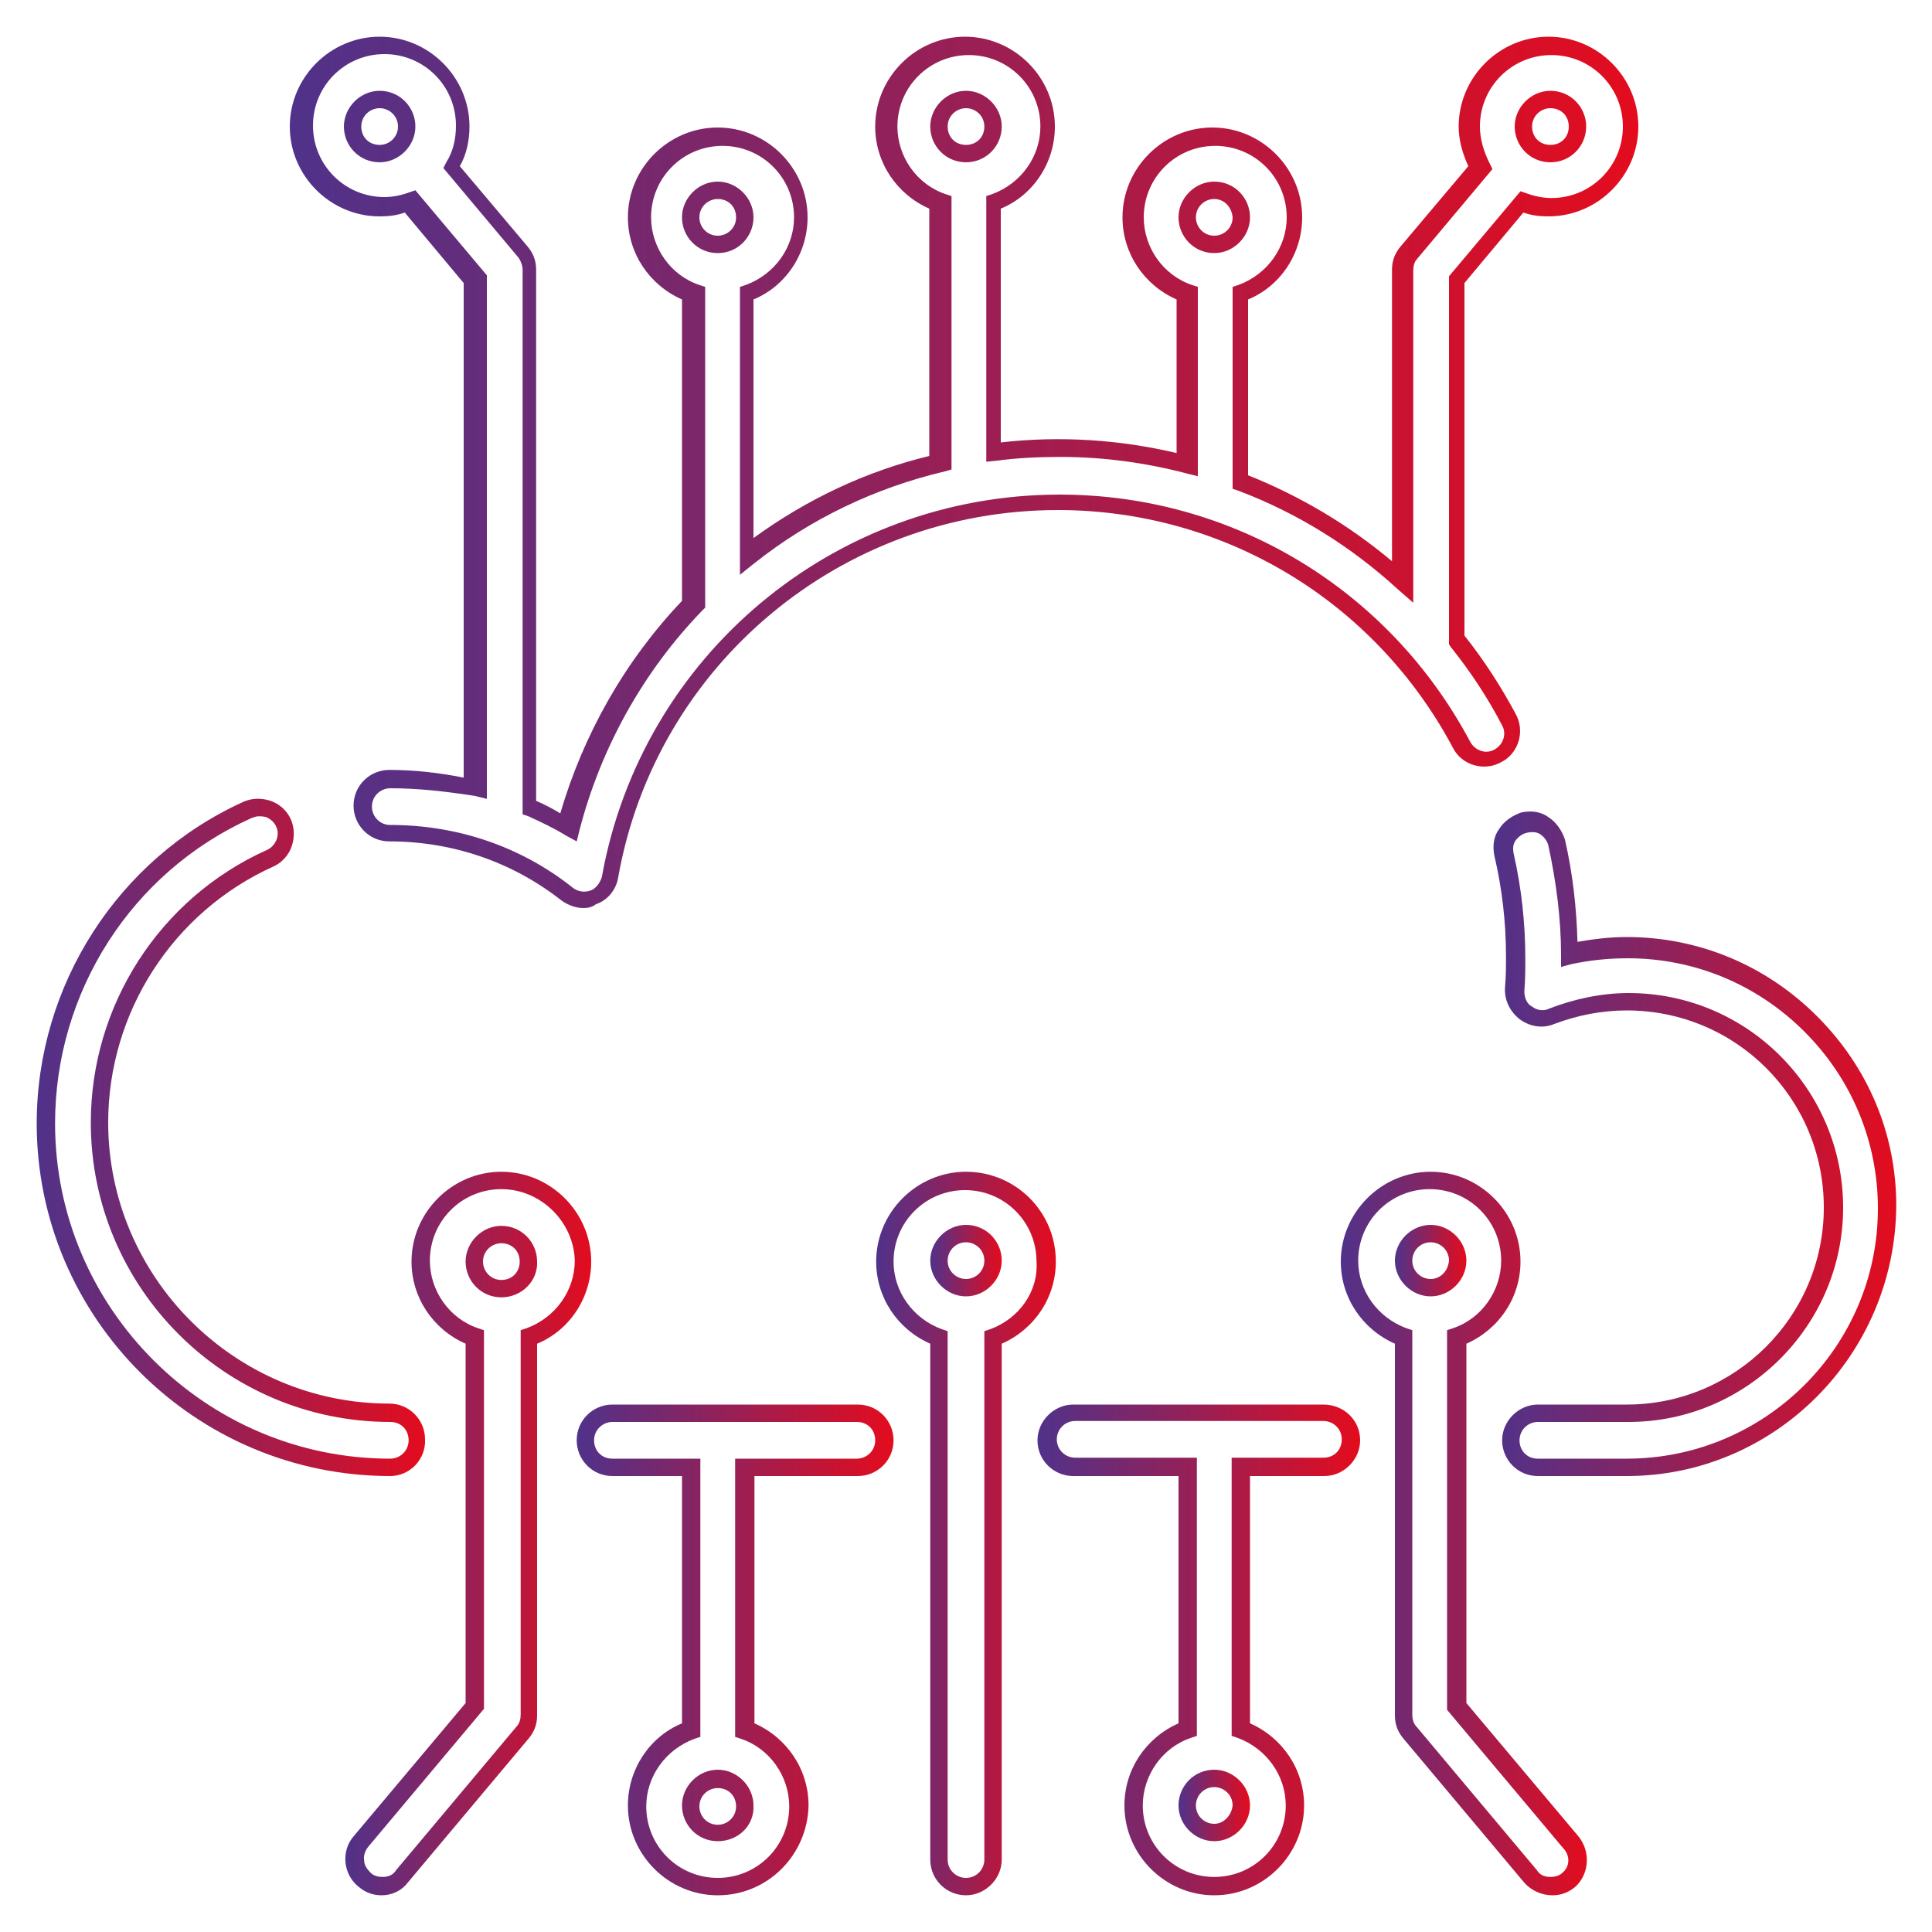
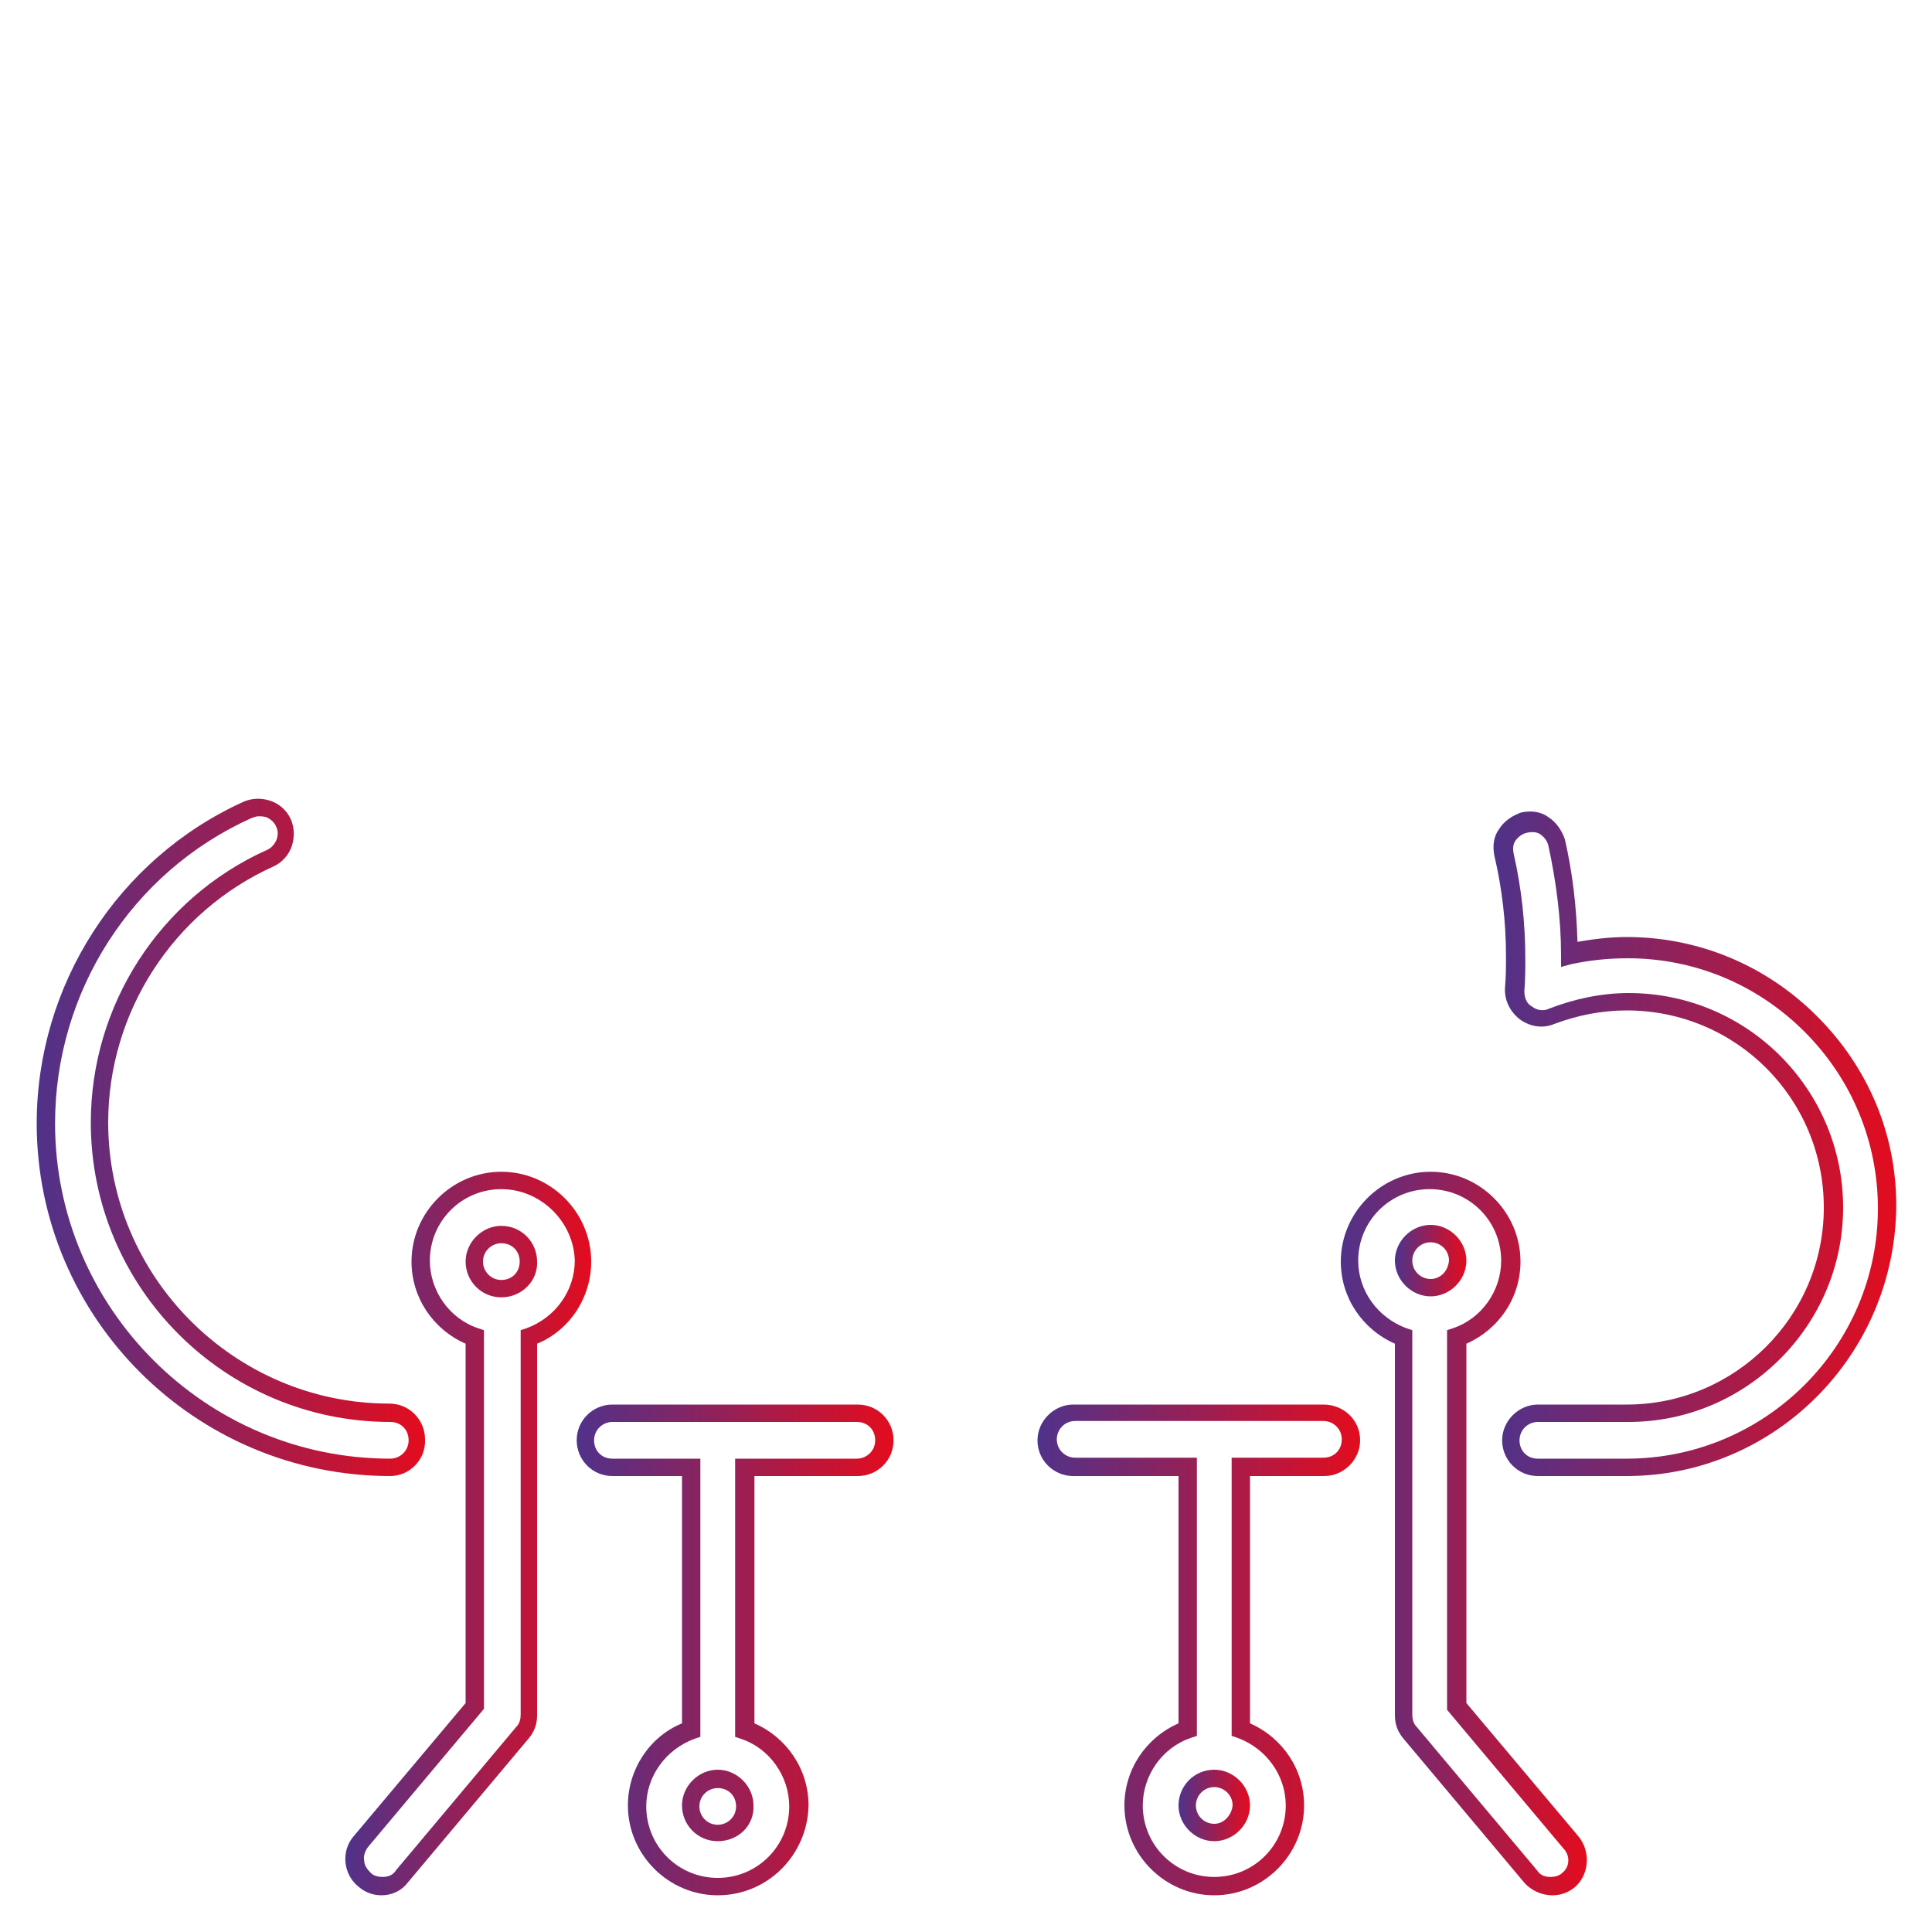
<svg xmlns="http://www.w3.org/2000/svg" version="1.1" id="Layer_1" x="0px" y="0px" viewBox="0 0 200 200" style="enable-background:new 0 0 200 200;" xml:space="preserve">
  <style type="text/css">
	.st0{fill:url(#SVGID_1_);}
	.st1{fill:url(#SVGID_2_);}
	.st2{fill:url(#SVGID_3_);}
	.st3{fill:url(#SVGID_4_);}
	.st4{fill:url(#SVGID_5_);}
	.st5{fill:url(#SVGID_6_);}
	.st6{fill:url(#SVGID_7_);}
	.st7{fill:url(#SVGID_8_);}
	.st8{fill:url(#SVGID_9_);}
	.st9{fill:url(#SVGID_10_);}
	.st10{fill:url(#SVGID_11_);}
</style>
  <g>
    <g>
      <linearGradient id="SVGID_1_" gradientUnits="userSpaceOnUse" x1="3.8" y1="117.743" x2="44.004" y2="117.743">
        <stop offset="0" style="stop-color:#50328A" />
        <stop offset="1" style="stop-color:#E30C1E" />
      </linearGradient>
      <path class="st0" d="M40.4,152.8c-20.2,0-36.6-16.4-36.6-36.5c0-14.3,8.4-27.4,21.4-33.3c0.9-0.4,1.9-0.4,2.8-0.1s1.7,1,2.1,1.9    s0.4,1.9,0.1,2.8s-1,1.7-1.9,2.1c-10.4,4.7-17.1,15.1-17.1,26.5c0,16,13.1,29.1,29.1,29.1c2.1,0,3.7,1.7,3.7,3.7    C44.1,151.1,42.4,152.8,40.4,152.8z M26.8,84.5c-0.3,0-0.5,0.1-0.8,0.2c-12.4,5.6-20.3,18-20.3,31.6c0,19.1,15.6,34.7,34.7,34.7    c1,0,1.9-0.8,1.9-1.9s-0.8-1.9-1.9-1.9c-17.1,0-31-13.9-31-31c0-12.1,7.1-23.2,18.2-28.2c0.5-0.2,0.8-0.6,1-1c0.2-0.5,0.2-1,0-1.4    c-0.2-0.5-0.6-0.8-1-1C27.2,84.5,27,84.5,26.8,84.5z" />
    </g>
    <g>
      <linearGradient id="SVGID_2_" gradientUnits="userSpaceOnUse" x1="30" y1="48.9" x2="169.6" y2="48.9">
        <stop offset="0" style="stop-color:#50328A" />
        <stop offset="1" style="stop-color:#E30C1E" />
      </linearGradient>
-       <path class="st1" d="M60.4,94c-0.8,0-1.6-0.3-2.3-0.8c-5.1-4-11.3-6.1-17.8-6.1c-2.1,0-3.7-1.7-3.7-3.7c0-2.1,1.7-3.7,3.7-3.7    c2.6,0,5.2,0.3,7.7,0.8V29.3L41.9,22c-0.8,0.3-1.7,0.4-2.6,0.4c-5.1,0-9.3-4.2-9.3-9.3s4.2-9.3,9.3-9.3s9.3,4.2,9.3,9.3    c0,1.4-0.3,2.9-1,4.1l7,8.3c0.6,0.7,0.9,1.5,0.9,2.4v55c0.9,0.4,1.7,0.8,2.5,1.3c2.4-8.2,6.7-15.8,12.6-22V31    c-3.4-1.5-5.6-4.8-5.6-8.5c0-5.1,4.2-9.3,9.3-9.3c5.1,0,9.3,4.2,9.3,9.3c0,3.7-2.2,7.1-5.6,8.5v24.7c5.5-4,11.6-6.9,18.2-8.5V21.6    c-3.4-1.5-5.6-4.8-5.6-8.5c0-5.1,4.2-9.3,9.3-9.3s9.3,4.2,9.3,9.3c0,3.7-2.2,7.1-5.6,8.5v24.2c6.1-0.7,12.3-0.3,18.2,1.1V31    c-3.4-1.5-5.6-4.8-5.6-8.5c0-5.1,4.2-9.3,9.3-9.3c5.1,0,9.3,4.2,9.3,9.3c0,3.7-2.2,7.1-5.6,8.5v18.2c5.5,2.2,10.5,5.2,14.9,8.9    V27.9c0-0.9,0.3-1.7,0.9-2.4l7-8.3c-0.6-1.3-1-2.7-1-4.1c0-5.1,4.2-9.3,9.3-9.3s9.3,4.2,9.3,9.3s-4.2,9.3-9.3,9.3    c-0.9,0-1.8-0.1-2.6-0.4l-6.1,7.3v36.5c2,2.5,3.8,5.3,5.3,8.1c1,1.8,0.3,4.1-1.5,5c-1.8,1-4.1,0.3-5-1.5    c-8.1-15.2-23.7-24.6-40.9-24.6c-22.4,0-41.6,16-45.5,38l0,0c-0.2,1.3-1.1,2.4-2.3,2.8C61.3,93.9,60.9,94,60.4,94z M40.4,81.6    c-1,0-1.9,0.8-1.9,1.9c0,1,0.8,1.9,1.9,1.9c6.9,0,13.5,2.2,18.9,6.5c0.5,0.4,1.2,0.5,1.8,0.3s1-0.8,1.2-1.4    c4.1-22.9,24-39.6,47.4-39.6c17.9,0,34.1,9.8,42.5,25.6c0.5,0.9,1.6,1.3,2.5,0.8s1.3-1.6,0.8-2.5c-1.5-2.9-3.3-5.6-5.3-8.1    l-0.2-0.3V28.6l7.4-8.8L158,20c0.8,0.3,1.7,0.5,2.6,0.5c4.1,0,7.4-3.3,7.4-7.4s-3.3-7.4-7.4-7.4c-4.1,0-7.4,3.3-7.4,7.4    c0,1.3,0.4,2.6,1,3.8l0.3,0.6l-7.8,9.3c-0.3,0.3-0.4,0.8-0.4,1.2v34.4l-1.6-1.4c-4.8-4.4-10.4-7.9-16.5-10.2l-0.6-0.2V29.7    l0.6-0.2c3-1.1,5-3.9,5-7c0-4.1-3.3-7.4-7.4-7.4s-7.4,3.3-7.4,7.4c0,3.1,2,6,5,7l0.6,0.2v19.6l-1.2-0.3c-4.2-1.1-8.6-1.7-13-1.7    c-2.2,0-4.5,0.1-6.7,0.4l-1,0.1V20.3l0.6-0.2c3-1.1,5-3.9,5-7c0-4.1-3.3-7.4-7.4-7.4s-7.4,3.3-7.4,7.4c0,3.1,2,6,5,7l0.6,0.2v28.3    l-0.7,0.2c-7.2,1.7-13.9,4.9-19.7,9.5l-1.5,1.2V29.7l0.6-0.2c3-1.1,5-3.9,5-7c0-4.1-3.3-7.4-7.4-7.4s-7.4,3.3-7.4,7.4    c0,3.1,2,6,5,7l0.6,0.2v33.2l-0.3,0.3C66.6,69.5,62.2,77.4,60,85.9l-0.3,1.2l-1.1-0.6c-1.3-0.8-2.6-1.4-3.9-2l-0.6-0.2V27.9    c0-0.4-0.2-0.9-0.4-1.2l-7.8-9.3l0.3-0.6c0.7-1.1,1-2.4,1-3.8c0-4.1-3.3-7.4-7.4-7.4s-7.4,3.3-7.4,7.4s3.3,7.4,7.4,7.4    c0.9,0,1.8-0.2,2.6-0.5l0.6-0.2l7.4,8.8v54.2l-1.2-0.3C46,81.9,43.2,81.6,40.4,81.6z M125.7,26.2c-2.1,0-3.7-1.7-3.7-3.7    s1.7-3.7,3.7-3.7c2.1,0,3.7,1.7,3.7,3.7S127.7,26.2,125.7,26.2z M125.7,20.6c-1,0-1.9,0.8-1.9,1.9c0,1,0.8,1.9,1.9,1.9    c1,0,1.9-0.8,1.9-1.9C127.5,21.4,126.7,20.6,125.7,20.6z M74.3,26.2c-2.1,0-3.7-1.7-3.7-3.7s1.7-3.7,3.7-3.7s3.7,1.7,3.7,3.7    S76.4,26.2,74.3,26.2z M74.3,20.6c-1,0-1.9,0.8-1.9,1.9c0,1,0.8,1.9,1.9,1.9c1,0,1.9-0.8,1.9-1.9C76.2,21.4,75.4,20.6,74.3,20.6z     M160.5,16.8c-2.1,0-3.7-1.7-3.7-3.7s1.7-3.7,3.7-3.7c2.1,0,3.7,1.7,3.7,3.7S162.6,16.8,160.5,16.8z M160.5,11.2    c-1,0-1.9,0.8-1.9,1.9s0.8,1.9,1.9,1.9s1.9-0.8,1.9-1.9S161.6,11.2,160.5,11.2z M100,16.8c-2.1,0-3.7-1.7-3.7-3.7S98,9.4,100,9.4    s3.7,1.7,3.7,3.7S102.1,16.8,100,16.8z M100,11.2c-1,0-1.9,0.8-1.9,1.9S98.9,15,100,15s1.9-0.8,1.9-1.9S101,11.2,100,11.2z     M39.3,16.8c-2.1,0-3.7-1.7-3.7-3.7s1.7-3.7,3.7-3.7c2.1,0,3.7,1.7,3.7,3.7S41.3,16.8,39.3,16.8z M39.3,11.2c-1,0-1.9,0.8-1.9,1.9    s0.8,1.9,1.9,1.9c1,0,1.9-0.8,1.9-1.9S40.3,11.2,39.3,11.2z" />
    </g>
    <g>
      <linearGradient id="SVGID_3_" gradientUnits="userSpaceOnUse" x1="154.606" y1="118.403" x2="196.3" y2="118.403">
        <stop offset="0" style="stop-color:#50328A" />
        <stop offset="1" style="stop-color:#E30C1E" />
      </linearGradient>
      <path class="st2" d="M168.4,152.8h-9.2c-2.1,0-3.7-1.7-3.7-3.7s1.7-3.7,3.7-3.7h9.2c11.2,0,20.4-9.1,20.4-20.4    s-9.1-20.4-20.4-20.4c-2.6,0-5.1,0.5-7.5,1.4c-1.2,0.5-2.5,0.3-3.6-0.5c-1-0.8-1.6-2-1.5-3.3c0.1-1.1,0.1-2.2,0.1-3.2    c0-3.5-0.4-7-1.2-10.4c-0.2-1-0.1-2,0.5-2.8c0.5-0.8,1.4-1.4,2.3-1.7c1-0.2,2-0.1,2.8,0.5c0.8,0.5,1.4,1.4,1.7,2.3    c0.8,3.5,1.2,7,1.3,10.6c1.7-0.3,3.4-0.5,5.1-0.5c7.4,0,14.4,2.9,19.7,8.2c5.3,5.3,8.2,12.2,8.2,19.6    C196.2,140.3,183.7,152.8,168.4,152.8z M159.2,147.2c-1,0-1.9,0.8-1.9,1.9s0.8,1.9,1.9,1.9h9.2c14.3,0,26-11.6,26-25.9    c0-6.9-2.7-13.4-7.6-18.3c-4.9-4.9-11.4-7.6-18.3-7.6c-2,0-3.9,0.2-5.8,0.6l-1.1,0.3v-1.2c0-3.8-0.5-7.6-1.3-11.3    c-0.1-0.5-0.4-0.9-0.8-1.2c-0.4-0.3-0.9-0.3-1.4-0.2c-0.5,0.1-0.9,0.4-1.2,0.8s-0.3,0.9-0.2,1.4c0.8,3.5,1.2,7.2,1.2,10.8    c0,1.1,0,2.2-0.1,3.4c0,0.6,0.2,1.3,0.8,1.6c0.5,0.4,1.2,0.5,1.8,0.2c2.6-1,5.4-1.6,8.2-1.6c12.3,0,22.2,10,22.2,22.2    s-10,22.2-22.2,22.2H159.2z" />
    </g>
    <g>
      <linearGradient id="SVGID_4_" gradientUnits="userSpaceOnUse" x1="122" y1="186.9" x2="129.4" y2="186.9">
        <stop offset="0" style="stop-color:#50328A" />
        <stop offset="1" style="stop-color:#E30C1E" />
      </linearGradient>
      <path class="st3" d="M125.7,183.2c-2.1,0-3.7,1.7-3.7,3.7s1.7,3.7,3.7,3.7s3.7-1.7,3.7-3.7S127.7,183.2,125.7,183.2z M125.7,188.8    c-1,0-1.9-0.8-1.9-1.9c0-1,0.8-1.9,1.9-1.9c1,0,1.9,0.8,1.9,1.9C127.5,187.9,126.7,188.8,125.7,188.8z M125.7,183.2    c-2.1,0-3.7,1.7-3.7,3.7s1.7,3.7,3.7,3.7s3.7-1.7,3.7-3.7S127.7,183.2,125.7,183.2z M125.7,188.8c-1,0-1.9-0.8-1.9-1.9    c0-1,0.8-1.9,1.9-1.9c1,0,1.9,0.8,1.9,1.9C127.5,187.9,126.7,188.8,125.7,188.8z M125.7,183.2c-2.1,0-3.7,1.7-3.7,3.7    s1.7,3.7,3.7,3.7s3.7-1.7,3.7-3.7S127.7,183.2,125.7,183.2z M125.7,188.8c-1,0-1.9-0.8-1.9-1.9c0-1,0.8-1.9,1.9-1.9    c1,0,1.9,0.8,1.9,1.9C127.5,187.9,126.7,188.8,125.7,188.8z" />
      <linearGradient id="SVGID_5_" gradientUnits="userSpaceOnUse" x1="107.4" y1="170.8" x2="140.8" y2="170.8">
        <stop offset="0" style="stop-color:#50328A" />
        <stop offset="1" style="stop-color:#E30C1E" />
      </linearGradient>
      <path class="st4" d="M137,145.4h-25.9c-2,0-3.7,1.7-3.7,3.7c0,2.1,1.7,3.7,3.7,3.7H122v25.6c-3.4,1.5-5.6,4.8-5.6,8.5    c0,5.1,4.2,9.3,9.3,9.3c5.1,0,9.3-4.2,9.3-9.3c0-3.7-2.2-7-5.6-8.5v-25.6h7.7c2,0,3.7-1.7,3.7-3.7    C140.8,147,139.1,145.4,137,145.4z M137,150.9h-9.5v28.8l0.6,0.2c3,1.1,5,3.9,5,7c0,4.1-3.3,7.4-7.4,7.4s-7.4-3.3-7.4-7.4    c0-3.1,2-6,5-7l0.6-0.2v-28.8h-12.6c-1,0-1.9-0.8-1.9-1.9c0-1,0.8-1.9,1.9-1.9H137c1,0,1.9,0.8,1.9,1.9    C138.9,150.1,138.1,150.9,137,150.9z" />
    </g>
    <g>
      <linearGradient id="SVGID_6_" gradientUnits="userSpaceOnUse" x1="59.7" y1="170.8" x2="92.5" y2="170.8">
        <stop offset="0" style="stop-color:#50328A" />
        <stop offset="1" style="stop-color:#E30C1E" />
      </linearGradient>
      <path class="st5" d="M74.3,196.2c-5.1,0-9.3-4.2-9.3-9.3c0-3.7,2.2-7.1,5.6-8.5v-25.6h-7.2c-2.1,0-3.7-1.7-3.7-3.7    c0-2.1,1.7-3.7,3.7-3.7h25.4c2.1,0,3.7,1.7,3.7,3.7c0,2.1-1.7,3.7-3.7,3.7H78.1v25.6c3.4,1.5,5.6,4.8,5.6,8.5    C83.6,192,79.5,196.2,74.3,196.2z M63.4,147.2c-1,0-1.9,0.8-1.9,1.9s0.8,1.9,1.9,1.9h9.1v28.8l-0.6,0.2c-3,1.1-5,3.9-5,7    c0,4.1,3.3,7.4,7.4,7.4s7.4-3.3,7.4-7.4c0-3.1-2-6-5-7l-0.6-0.2V151h12.6c1,0,1.9-0.8,1.9-1.9s-0.8-1.9-1.9-1.9H63.4z M74.3,190.6    c-2.1,0-3.7-1.7-3.7-3.7s1.7-3.7,3.7-3.7s3.7,1.7,3.7,3.7C78.1,189,76.4,190.6,74.3,190.6z M74.3,185.1c-1,0-1.9,0.8-1.9,1.9    c0,1,0.8,1.9,1.9,1.9c1,0,1.9-0.8,1.9-1.9C76.2,185.9,75.4,185.1,74.3,185.1z" />
    </g>
    <g>
      <linearGradient id="SVGID_7_" gradientUnits="userSpaceOnUse" x1="35.747" y1="158.75" x2="61.2" y2="158.75">
        <stop offset="0" style="stop-color:#50328A" />
        <stop offset="1" style="stop-color:#E30C1E" />
      </linearGradient>
      <path class="st6" d="M39.5,196.2c-0.9,0-1.7-0.3-2.4-0.9c-1.6-1.3-1.8-3.7-0.5-5.2l11.6-13.8v-37.2c-3.4-1.5-5.6-4.8-5.6-8.5    c0-5.1,4.2-9.3,9.3-9.3s9.3,4.2,9.3,9.3c0,3.7-2.2,7.1-5.6,8.5v38.5c0,0.9-0.3,1.7-0.9,2.4l-12.5,14.9    C41.6,195.7,40.6,196.2,39.5,196.2z M51.9,123.1c-4.1,0-7.4,3.3-7.4,7.4c0,3.1,2,6,5,7l0.6,0.2v39.2l-12,14.3    c-0.3,0.4-0.5,0.9-0.4,1.4c0,0.5,0.3,0.9,0.7,1.3c0.3,0.3,0.8,0.4,1.2,0.4c0.6,0,1.1-0.2,1.4-0.7l12.5-14.9    c0.3-0.3,0.4-0.8,0.4-1.2v-39.8l0.6-0.2c3-1.1,5-3.9,5-7C59.4,126.5,56,123.1,51.9,123.1z M51.9,134.3c-2.1,0-3.7-1.7-3.7-3.7    s1.7-3.7,3.7-3.7c2.1,0,3.7,1.7,3.7,3.7C55.7,132.6,54,134.3,51.9,134.3z M51.9,128.7c-1,0-1.9,0.8-1.9,1.9c0,1,0.8,1.9,1.9,1.9    s1.9-0.8,1.9-1.9C53.8,129.5,53,128.7,51.9,128.7z" />
    </g>
    <g>
      <linearGradient id="SVGID_8_" gradientUnits="userSpaceOnUse" x1="90.7" y1="158.75" x2="109.3" y2="158.75">
        <stop offset="0" style="stop-color:#50328A" />
        <stop offset="1" style="stop-color:#E30C1E" />
      </linearGradient>
-       <path class="st7" d="M100,121.3c-5.1,0-9.3,4.2-9.3,9.3c0,3.7,2.2,7,5.6,8.5v53.4c0,2.1,1.7,3.7,3.7,3.7s3.7-1.7,3.7-3.7v-53.4    c3.4-1.5,5.6-4.8,5.6-8.5C109.3,125.4,105.1,121.3,100,121.3z M102.5,137.6l-0.6,0.2v54.7c0,1-0.8,1.9-1.9,1.9    c-1,0-1.9-0.8-1.9-1.9v-54.7l-0.6-0.2c-3-1.1-5-3.9-5-7c0-4.1,3.3-7.4,7.4-7.4s7.4,3.3,7.4,7.4    C107.5,133.7,105.5,136.5,102.5,137.6z" />
      <linearGradient id="SVGID_9_" gradientUnits="userSpaceOnUse" x1="96.3" y1="130.5" x2="103.7" y2="130.5">
        <stop offset="0" style="stop-color:#50328A" />
        <stop offset="1" style="stop-color:#E30C1E" />
      </linearGradient>
-       <path class="st8" d="M100,126.8c-2,0-3.7,1.7-3.7,3.7s1.7,3.7,3.7,3.7s3.7-1.7,3.7-3.7S102.1,126.8,100,126.8z M100,132.4    c-1,0-1.9-0.8-1.9-1.9c0-1,0.8-1.9,1.9-1.9c1,0,1.9,0.8,1.9,1.9C101.9,131.6,101,132.4,100,132.4z" />
    </g>
    <g>
      <linearGradient id="SVGID_10_" gradientUnits="userSpaceOnUse" x1="144.4" y1="130.5" x2="151.8" y2="130.5">
        <stop offset="0" style="stop-color:#50328A" />
        <stop offset="1" style="stop-color:#E30C1E" />
      </linearGradient>
      <path class="st9" d="M148.1,126.8c-2,0-3.7,1.7-3.7,3.7s1.7,3.7,3.7,3.7s3.7-1.7,3.7-3.7S150.1,126.8,148.1,126.8z M148.1,132.4    c-1,0-1.9-0.8-1.9-1.9c0-1,0.8-1.9,1.9-1.9c1,0,1.9,0.8,1.9,1.9C149.9,131.6,149.1,132.4,148.1,132.4z M148.1,126.8    c-2,0-3.7,1.7-3.7,3.7s1.7,3.7,3.7,3.7s3.7-1.7,3.7-3.7S150.1,126.8,148.1,126.8z M148.1,132.4c-1,0-1.9-0.8-1.9-1.9    c0-1,0.8-1.9,1.9-1.9c1,0,1.9,0.8,1.9,1.9C149.9,131.6,149.1,132.4,148.1,132.4z M148.1,126.8c-2,0-3.7,1.7-3.7,3.7    s1.7,3.7,3.7,3.7s3.7-1.7,3.7-3.7S150.1,126.8,148.1,126.8z M148.1,132.4c-1,0-1.9-0.8-1.9-1.9c0-1,0.8-1.9,1.9-1.9    c1,0,1.9,0.8,1.9,1.9C149.9,131.6,149.1,132.4,148.1,132.4z" />
      <linearGradient id="SVGID_11_" gradientUnits="userSpaceOnUse" x1="138.8" y1="158.75" x2="164.271" y2="158.75">
        <stop offset="0" style="stop-color:#50328A" />
        <stop offset="1" style="stop-color:#E30C1E" />
      </linearGradient>
      <path class="st10" d="M163.4,190.1l-11.6-13.8v-37.2c3.4-1.5,5.6-4.8,5.6-8.5c0-5.1-4.2-9.3-9.3-9.3s-9.3,4.2-9.3,9.3    c0,3.7,2.2,7,5.6,8.5v38.5c0,0.9,0.3,1.7,0.9,2.4l12.5,14.9c0.7,0.8,1.8,1.3,2.9,1.3c0.9,0,1.7-0.3,2.4-0.9    C164.5,194,164.7,191.7,163.4,190.1z M161.7,193.9c-0.3,0.3-0.8,0.4-1.2,0.4c-0.6,0-1.1-0.2-1.4-0.7l-12.5-14.9    c-0.3-0.3-0.4-0.8-0.4-1.2v-39.8l-0.6-0.2c-3-1.1-5-3.9-5-7c0-4.1,3.3-7.4,7.4-7.4c4.1,0,7.4,3.3,7.4,7.4c0,3.1-2,6-5,7l-0.6,0.2    V177l12,14.3C162.6,192.1,162.5,193.3,161.7,193.9z" />
    </g>
  </g>
</svg>